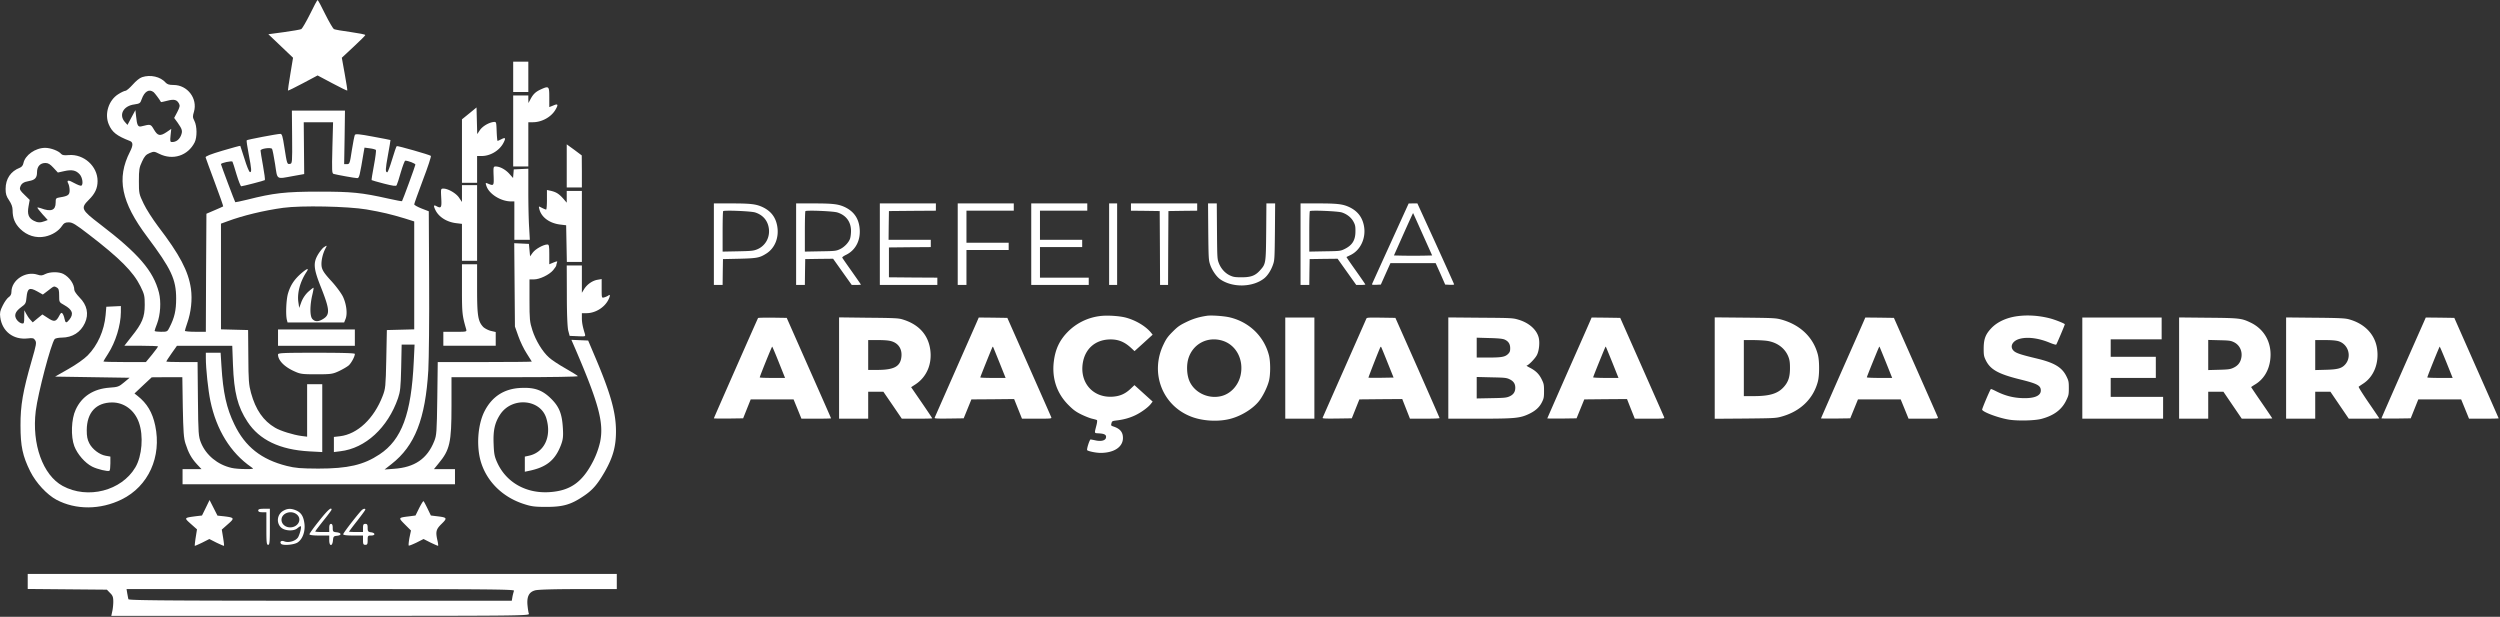
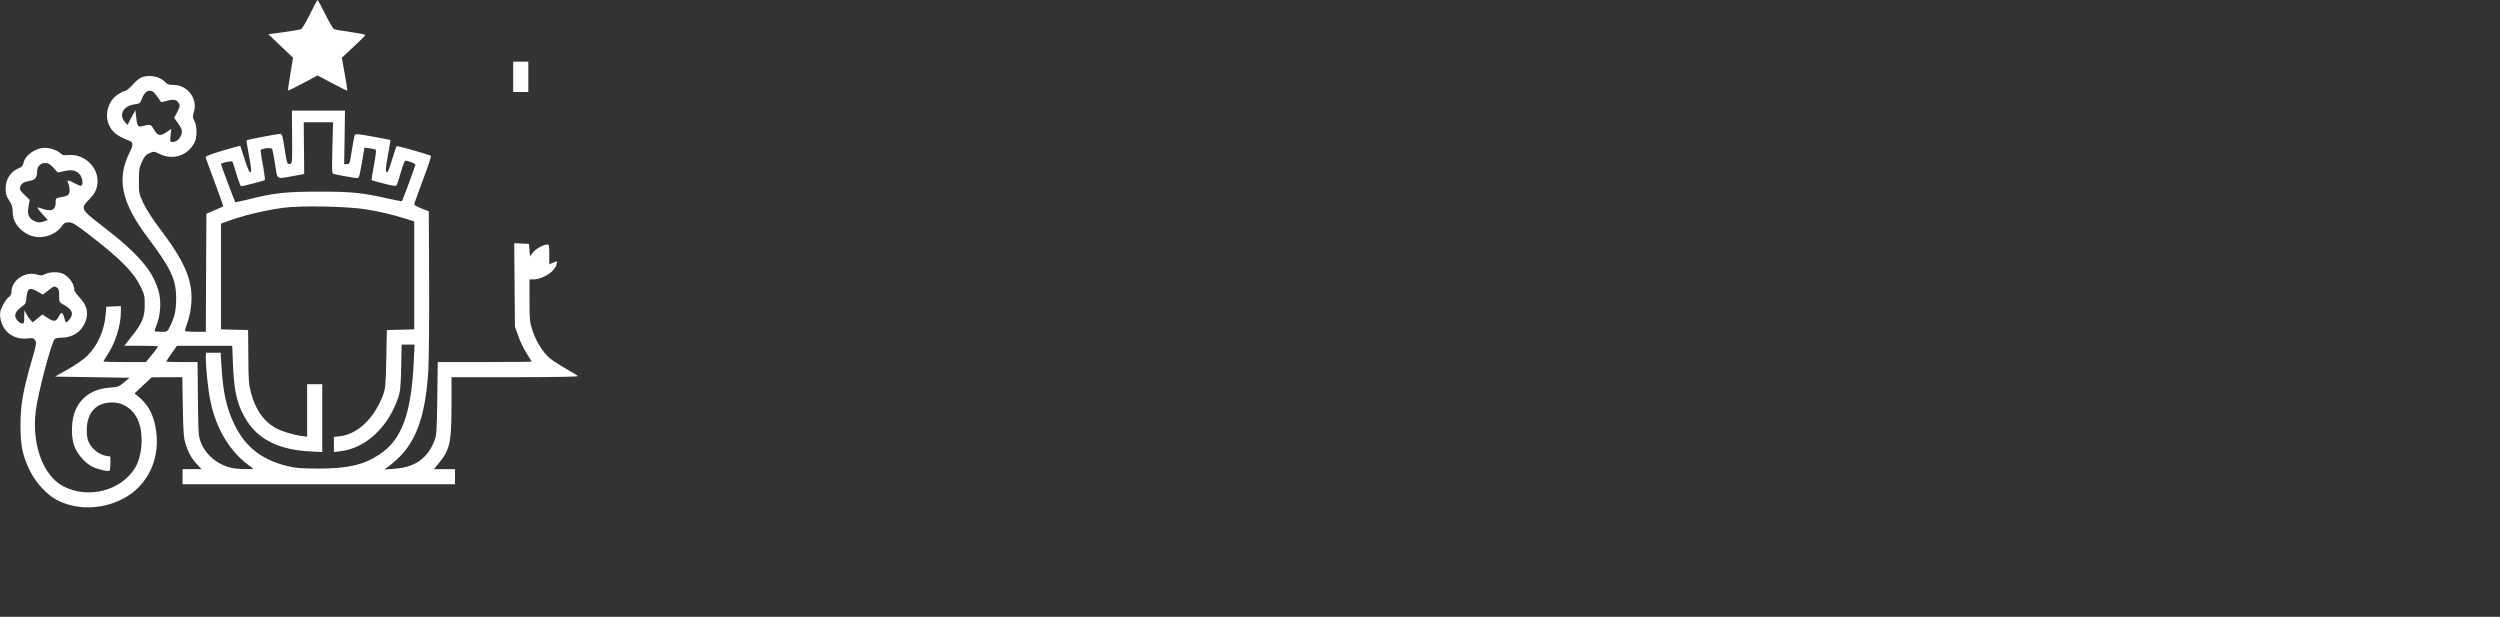
<svg xmlns="http://www.w3.org/2000/svg" fill="none" viewBox="0 0 381 94">
  <rect x="0" y="0" width="381" height="94" fill="#333333" stroke="none" />
  <path fill="#fff" d="M47.249 2.147c-.586 1.17-1.189 2.2-1.33 2.289-.143.07-1.331.283-2.644.46l-2.378.32L44.66 8.8l-.408 2.466c-.231 1.367-.39 2.52-.373 2.537.035.036 1.065-.46 2.289-1.117l2.235-1.189 2.236 1.189c1.224.656 2.253 1.153 2.288 1.117.036-.017-.141-1.17-.39-2.537L52.093 8.8l1.792-1.668c.993-.922 1.792-1.72 1.792-1.792 0-.088-1.012-.283-2.254-.46-1.26-.16-2.395-.373-2.537-.444-.142-.09-.745-1.118-1.33-2.29C48.988.959 48.456 0 48.401 0c-.053 0-.585.958-1.153 2.147ZM78.21 14.016h2.306V9.403h-2.307v4.613Zm-56.563-2.253c-.355.107-.94.586-1.42 1.136-.46.514-.958.94-1.117.94-.142 0-.64.23-1.083.514-1.472.923-2.129 2.999-1.454 4.596.496 1.188 1.206 1.756 3.229 2.537.496.195.496.674.017 1.614-2.093 4.099-1.366 7.683 2.626 13.006 3.655 4.879 4.4 6.458 4.4 9.403 0 1.81-.248 2.892-1.011 4.382-.32.657-.355.675-1.295.675-.533 0-.976-.054-.976-.142 0-.071.16-.568.373-1.1.514-1.349.638-3.354.284-4.738-.852-3.317-3.123-5.943-8.996-10.432-2.856-2.182-2.963-2.43-1.685-3.708.94-.923 1.33-1.757 1.33-2.857 0-2.253-2.093-4.134-4.382-3.956-.692.07-1.011.018-1.171-.178-.373-.461-1.597-.922-2.43-.922-1.509 0-3.07 1.117-3.319 2.342-.07.337-.266.585-.55.692-1.384.532-2.164 1.685-2.164 3.229 0 .763.106 1.117.532 1.739.355.532.532.993.532 1.49 0 1.206.337 2.04 1.154 2.856 1.046 1.03 2.413 1.455 3.796 1.171 1.1-.23 2.076-.851 2.59-1.632.285-.426.48-.532 1.012-.532.568 0 1.011.266 3.105 1.88 4.666 3.584 6.742 5.66 7.824 7.86.604 1.225.657 1.455.657 2.84 0 1.862-.39 2.82-2.023 4.843l-1.082 1.384h2.573c1.419 0 2.572.053 2.572.106s-.426.603-.922 1.242l-.94 1.136h-3.23c-1.792 0-3.247-.036-3.247-.09 0-.035.32-.567.71-1.17 1.153-1.792 1.934-4.33 1.952-6.334v-.94l-2.218.106-.107 1.277c-.212 2.36-1.224 4.613-2.732 6.14-.55.55-1.72 1.383-2.945 2.075l-2.023 1.153 11.355.178-.851.71c-.78.656-.94.71-2.218.798-2.43.177-4.223 1.33-5.145 3.353-.675 1.42-.763 4.099-.213 5.553.461 1.225 1.632 2.573 2.714 3.123.799.408 2.396.78 2.644.639.089-.053.142-.568.142-1.136v-1.029l-.71-.124c-.94-.16-2.04-.993-2.502-1.898-.301-.586-.39-1.065-.39-2.005.018-2.697 1.42-4.205 3.868-4.223 1.845 0 3.424 1.189 4.08 3.052.728 2.022.48 5.11-.532 6.83-2.11 3.585-7.274 4.915-11.088 2.84-3.017-1.65-4.72-6.37-4.099-11.427.337-2.714 2.324-10.272 2.892-10.964.107-.107.586-.213 1.1-.213 1.597-.018 2.839-.799 3.495-2.218.64-1.366.337-2.768-.834-3.921-.425-.444-.78-.94-.78-1.136 0-.887-.728-1.933-1.668-2.43-.692-.355-2.04-.337-2.75.017-.48.249-.674.267-1.207.09-1.81-.586-3.956.833-3.956 2.643 0 .355-.142.62-.426.798-.23.16-.639.728-.905 1.278-.408.798-.461 1.135-.372 1.774.284 2.164 2.005 3.477 4.187 3.229.78-.089.922-.053 1.135.284.231.355.178.656-.532 3.105-1.33 4.613-1.72 6.813-1.703 9.882 0 3.158.32 4.649 1.49 7.008.887 1.757 2.537 3.531 3.992 4.312 2.945 1.561 6.69 1.543 9.936-.053 4.08-2.005 6.121-6.494 5.11-11.267-.426-2.005-1.242-3.37-2.68-4.506l-.478-.373 1.313-1.242 1.312-1.224 2.342-.018h2.325l.07 4.56c.072 3.726.143 4.755.409 5.553.443 1.402.905 2.236 1.72 3.123l.728.78h-2.892v2.307h41.517v-2.307h-3.211l.692-.851c1.739-2.076 1.987-3.194 1.987-8.765v-4.4h9.687c5.589 0 9.634-.07 9.581-.16-.053-.088-.922-.62-1.916-1.188-1.011-.568-2.13-1.313-2.484-1.65-1.011-.888-2.04-2.608-2.537-4.152-.408-1.26-.444-1.668-.444-4.578v-3.175h.675c.869 0 2.324-.692 2.927-1.402.266-.32.479-.639.479-.727 0-.09.053-.267.106-.426.107-.249.054-.249-.532-.018l-.638.266v-1.508c0-1.313-.036-1.508-.302-1.508-.603.018-1.792.674-2.218 1.242l-.408.568-.089-.959-.088-.94-2.236-.106.106 12.703.515 1.455c.284.816.852 2.005 1.277 2.644.426.656.781 1.224.781 1.242 0 .035-3.229.07-7.168.07h-7.168l-.07 5.536c-.072 5.163-.107 5.624-.462 6.512-1.065 2.697-2.998 4.01-6.157 4.222l-1.419.107 1.065-.834c3.566-2.786 5.163-6.884 5.606-14.283.089-1.72.16-7.824.124-13.679l-.053-10.557-1.1-.425c-.62-.249-1.118-.515-1.118-.64 0-.106.604-1.774 1.331-3.725.745-1.934 1.278-3.584 1.206-3.655-.195-.178-5.074-1.561-5.198-1.49-.071.035-.39.958-.71 2.04-.319 1.065-.656 1.952-.727 1.952-.32 0-.302-.444.089-2.59.23-1.26.408-2.307.39-2.325 0-.018-1.206-.248-2.644-.515-2.164-.408-2.661-.443-2.785-.266-.071.142-.284 1.19-.462 2.342-.301 2.023-.337 2.112-.745 2.112h-.425l.07-4.081.054-4.08h-8.09l.035 4.027c.035 3.956.017 4.045-.337 4.098-.426.071-.444.036-.852-2.59-.248-1.632-.355-1.987-.603-1.987-.462 0-5.021.869-5.128.976-.053.053.089.993.302 2.11.443 2.29.479 2.822.177 2.733-.124-.053-.497-.958-.816-2.022-.337-1.065-.62-1.952-.639-1.97-.035-.035-1.242.302-2.697.728-1.845.55-2.625.851-2.59 1.029.036.124.657 1.845 1.402 3.832.745 1.97 1.313 3.62 1.277 3.637-.035.036-.62.284-1.313.586l-1.242.532-.053 8.995-.035 8.996h-1.597c-.887 0-1.597-.071-1.597-.142s.16-.604.355-1.171c.585-1.65.798-3.602.568-5.252-.39-2.68-1.686-5.163-5.04-9.545-.78-1.047-1.774-2.573-2.164-3.407-.71-1.49-.727-1.543-.727-3.46 0-1.738.053-2.058.479-2.963.372-.816.603-1.064 1.153-1.295.639-.266.71-.266 1.455.107 2.076 1.046 4.382.301 5.411-1.74.39-.78.373-2.465-.035-3.264-.284-.55-.284-.71-.071-1.401.585-2.023-.994-4.081-3.105-4.081-.674 0-.958-.089-1.224-.373-.78-.887-2.289-1.242-3.584-.816Zm1.774 2.289c.195.177.87 1.065 1.118 1.508 0 .018.443-.071.976-.213 1.029-.266 1.454-.16 1.774.461.16.284.106.533-.266 1.26l-.48.905.533.727c.71 1.012.78 1.278.497 1.97-.266.62-.745.976-1.33.976-.32 0-.338-.09-.25-.994l.107-1.011-.692.479c-1.011.674-1.366.603-1.934-.355-.514-.87-.497-.87-1.898-.515-.55.142-.692-.124-.834-1.508l-.107-.958-.603 1.118-.603 1.136-.426-.48c-.922-1.082-.195-2.43 1.473-2.643.834-.124.905-.178 1.118-.798.425-1.19 1.135-1.615 1.827-1.065Zm27.235 8.48c-.09 3.55-.072 3.904.195 3.975.514.142 3.246.639 3.584.639.319 0 .372-.249 1.01-4.063l.107-.586.799.107c.461.053.87.177.94.248.053.071-.07 1.118-.301 2.342-.231 1.207-.39 2.218-.355 2.253.017.036.869.267 1.863.533 1.401.354 1.845.425 1.951.248.071-.124.373-1.011.639-1.987.284-.958.585-1.757.674-1.757.426 0 1.544.426 1.544.604 0 .16-1.934 5.447-2.04 5.57-.036.036-.959-.141-2.076-.39-4.117-.922-5.59-1.064-10.61-1.064-5.075 0-6.92.213-10.894 1.224-.976.23-1.792.408-1.828.39-.07-.07-2.182-5.677-2.182-5.801 0-.195 1.65-.55 1.757-.373.053.089.337.976.62 1.952.302.993.622 1.792.71 1.792.302-.018 3.495-.852 3.602-.94.053-.054-.071-1.047-.284-2.2-.213-1.154-.373-2.183-.373-2.307 0-.302 1.597-.515 1.757-.249.071.125.284 1.171.461 2.325.373 2.448.107 2.288 2.75 1.81l1.686-.302-.071-7.896h4.471l-.106 3.904ZM8.145 25.568l.674.727.958-.213c1.171-.266 1.792-.142 2.36.48.426.46.585 1.525.266 1.738-.106.053-.568-.124-1.065-.39-.922-.533-1.241-.497-.922.088.106.213.195.657.195 1.012 0 .692-.23.87-1.455 1.064-.639.107-.674.142-.674.799 0 1.188-.692 1.455-2.289.851-.23-.088-.461-.124-.497-.088-.035.035.302.479.763.993l.817.905-.48.177c-.638.249-1.082.231-1.65-.07-.798-.409-1.01-1.012-.798-2.183l.177-.993-.78-.763c-.657-.621-.78-.834-.674-1.171.16-.55.514-.799 1.348-.94.923-.16 1.224-.497 1.224-1.35 0-.868.48-1.4 1.278-1.4.426 0 .71.177 1.224.727Zm47.709 6.351c2.448.426 3.62.71 5.82 1.367l1.454.46v16.448l-4.17.107-.088 4.435c-.088 4.205-.124 4.489-.55 5.607-1.33 3.46-3.832 5.82-6.511 6.139l-.923.106v2.306l.976-.124c3.832-.443 7.239-3.584 8.8-8.09.337-.994.408-1.615.48-4.666l.07-3.496h1.97l-.125 2.608c-.372 7.949-1.827 11.888-5.216 14.123-2.43 1.615-4.826 2.165-9.35 2.165-2.697-.018-3.442-.071-4.79-.408-3.868-.976-6.334-2.91-7.984-6.334-1.19-2.449-1.721-4.808-1.97-8.925l-.124-1.987H31.37v.834c0 1.58.354 4.897.692 6.511.922 4.418 3.069 7.896 6.227 10.078.444.302.426.302-.887.302-.727 0-1.685-.071-2.111-.178-2.13-.479-3.904-1.951-4.667-3.85-.372-.958-.408-1.277-.46-6.653l-.054-5.624h-2.395c-1.313 0-2.378-.036-2.378-.09 0-.035.373-.602.816-1.241l.817-1.153h8.427l.107 2.874c.16 4.258.71 6.423 2.217 8.711 1.81 2.768 4.933 4.259 9.404 4.507l1.987.106V58.55h-2.307v8.001l-.834-.106c-1.26-.16-3.246-.78-4.045-1.26-1.792-1.047-2.963-2.732-3.672-5.305-.337-1.242-.39-1.916-.408-5.5l-.036-4.08-4.134-.107v-16.11l.976-.355c2.324-.87 5.535-1.65 8.516-2.058 2.75-.373 9.83-.23 12.686.248ZM8.677 43.824c.266.16.337.39.337 1.224 0 1.011 0 1.011.763 1.437 1.26.71 1.49 1.33.816 2.2-.479.603-.62.585-.763-.107-.053-.301-.195-.656-.301-.798-.16-.177-.266-.124-.497.337-.479.923-.763.994-1.721.355l-.852-.55-.745.603-.727.604-.355-.39c-.213-.214-.497-.64-.639-.923l-.284-.533-.017 1.03c0 .957-.036 1.028-.373.975-.213-.035-.55-.266-.745-.532-.48-.657-.284-1.26.639-1.934.691-.497.745-.603.833-1.526.125-1.366.444-1.544 1.597-.905l.887.497.816-.62c.905-.71.87-.693 1.331-.444Z" />
-   <path fill="#fff" d="M49.325 37.702c-.213.16-.603.657-.87 1.1-.745 1.278-.674 2.147.462 4.986 1.348 3.407 1.401 4.17.32 4.826-.728.444-1.225.444-1.633 0-.39-.426-.39-2.023-.018-3.637.142-.586.23-1.082.195-1.118-.035-.035-.372.23-.78.585a4.296 4.296 0 0 0-1.065 1.562l-.337.922-.124-.851c-.213-1.384.248-3.123 1.224-4.613.461-.692.106-.586-.87.266-1.01.905-1.56 1.739-1.933 2.98-.284.941-.373 3.265-.178 4.028l.107.408h8.622l.213-.532c.32-.78.142-2.289-.408-3.424-.266-.533-1.064-1.615-1.792-2.395-1.011-1.1-1.33-1.58-1.437-2.13-.124-.727.107-1.88.55-2.75.302-.55.284-.567-.248-.213ZM42.37 52.695h11.71V50.21H42.37v2.484Zm0 1.33c0 .87.905 1.828 2.395 2.52 1.011.461 1.206.496 3.46.496 2.235 0 2.466-.035 3.46-.496.585-.284 1.26-.674 1.49-.887.39-.373.905-1.331.905-1.721 0-.125-1.952-.178-5.855-.178-5.163 0-5.855.036-5.855.266Zm40.009-40.381c-.763.355-1.136.71-1.562 1.526l-.283.532-.018-.585v-.568h-2.307v10.823h2.307v-6.743h.692c1.33 0 2.75-.763 3.406-1.845.515-.851.444-1.029-.284-.71l-.62.249v-1.508c0-1.703-.054-1.757-1.331-1.171ZM71.52 17.281l-1.117.905v9.67h2.306v-4.081h.71c1.313 0 2.697-.834 3.3-1.987.39-.746.32-.887-.284-.586-.284.142-.55.266-.603.266-.053 0-.107-.656-.142-1.472-.053-1.438-.053-1.455-.497-1.402-.745.106-1.668.656-2.076 1.26l-.39.585-.106-4.063-1.1.905Zm14.85 11.284h2.307v-2.448l-.017-2.431-1.136-.852L86.371 22v6.565Zm-11.141-1.756c.053 1.543.035 1.561-.959 1.135-.283-.106-.301-.07-.124.444.426 1.206 2.2 2.306 3.744 2.306h.497v5.855h2.36l-.107-1.898c-.07-1.03-.124-3.478-.124-5.412v-3.53l-2.218.106-.106 1.313-.568-.639c-.586-.656-1.437-1.117-2.076-1.117-.355 0-.373.07-.32 1.437Zm-4.826 3.974-.444-.657c-.443-.674-1.685-1.383-2.377-1.383-.408 0-.408.035-.337 1.419.088 1.508 0 1.65-.763 1.242-.408-.23-.444-.018-.09.674.533 1.03 1.74 1.774 3.141 1.934l.87.106v5.625h2.306V28.21h-2.306v2.573Zm12.952-.337c0 .816-.054 1.49-.125 1.49-.088 0-.372-.124-.656-.266-.497-.266-.497-.266-.373.213.302 1.224 1.544 2.147 3.194 2.342l.887.106.106 5.59h2.29V29.096H86.37v1.792l-.55-.638c-.639-.71-1.047-.976-1.88-1.171l-.586-.124v1.49ZM70.403 44.054c0 3.655.035 4.01.638 6.103.107.409.09.409-1.685.409h-1.792v2.129h7.984V50.6l-.763-.177c-.408-.107-.94-.39-1.153-.604-.78-.851-.923-1.685-.923-5.748v-3.797h-2.306v3.78Zm15.985.958c0 2.874.09 4.88.213 5.376l.213.799 1.225.053c1.188.053 1.206.053 1.1-.355-.337-1.082-.462-1.721-.462-2.413v-.745h.71c1.313 0 2.697-.834 3.3-1.987.32-.604.337-.958.036-.71-.125.089-.409.23-.621.284-.409.124-.409.106-.409-1.33v-1.456l-.62.107c-.781.124-1.615.71-2.059 1.437l-.337.55v-4.17h-2.306l.017 4.56Zm1.332 8.25c3.53 8.233 4.328 11.178 3.743 14.07a12.975 12.975 0 0 1-1.011 2.839c-1.65 3.282-3.496 4.613-6.672 4.826-3.53.248-6.546-1.42-7.948-4.383-.461-.993-.55-1.401-.603-2.945-.09-2.076.177-3.264 1.01-4.524 1.81-2.715 6.157-2.324 7.027.62.834 2.786-.32 5.2-2.697 5.696l-.585.124v2.307l.585-.124c2.715-.55 4.045-1.633 4.932-3.975.302-.816.355-1.26.284-2.501-.124-2.183-.532-3.247-1.72-4.454-1.35-1.366-2.538-1.81-4.614-1.72-2.572.088-4.453 1.295-5.606 3.548-.958 1.88-1.242 4.861-.692 7.221.763 3.194 3.211 5.766 6.564 6.884 1.225.408 1.721.479 3.549.479 2.52 0 3.726-.337 5.624-1.615 1.402-.922 2.147-1.791 3.265-3.725 1.26-2.218 1.72-3.85 1.72-6.175 0-2.91-.833-5.855-3.3-11.62l-.94-2.219-2.555-.106.64 1.472ZM31.37 77.374l-.586 1.189-.905.106c-1.863.249-1.845.231-.798 1.171l.94.834-.195 1.224c-.106.675-.16 1.243-.142 1.278.036.035.532-.195 1.136-.48l1.082-.55 1.082.55c.603.285 1.118.516 1.153.48.036-.035-.035-.603-.142-1.278L33.8 80.71l.923-.816c1.064-.923 1.029-1.012-.568-1.207l-1.011-.106-1.207-2.378-.567 1.171Zm32.503.071-.55 1.118-.94.124c-1.72.213-1.703.195-.674 1.242l.923.923-.231 1.1c-.107.603-.16 1.135-.107 1.189.054.053.568-.16 1.172-.444l1.082-.55 1.082.55c.603.284 1.118.514 1.136.479.035-.035 0-.373-.09-.763-.319-1.384-.23-1.739.622-2.573.905-.887.851-.975-.621-1.153l-1.012-.124-.514-1.065c-.284-.585-.55-1.082-.603-1.117-.071-.036-.355.443-.675 1.064Zm-24.519.355c0 .178.195.266.62.266h.622v2.484c0 2.094.035 2.484.266 2.484.23 0 .266-.426.266-2.75v-2.75h-.887c-.674 0-.887.07-.887.266Zm3.867.018c-.975.514-1.17 1.827-.39 2.572.568.533 1.97.604 2.502.107.195-.16.408-.302.479-.302.177 0-.053 1.03-.355 1.633-.302.585-1.402.94-2.094.691-.46-.195-.763 0-.55.338.196.319 1.899.195 2.502-.16.78-.48 1.224-1.668 1.082-2.874-.142-1.136-.496-1.704-1.277-2.04-.763-.32-1.295-.302-1.898.035Zm1.988.567c.887.71.248 1.988-.994 1.988-.727 0-1.313-.515-1.313-1.154 0-1.01 1.437-1.525 2.307-.834Zm3.424.995c-.816 1.01-1.473 1.933-1.473 2.04 0 .124.533.195 1.508.195h1.508v.71c0 .957.48.993.568.035.053-.603.107-.657.639-.71.745-.07.656-.461-.107-.532-.514-.053-.567-.107-.567-.674 0-.426-.089-.604-.266-.604-.178 0-.267.196-.267.621v.621h-1.064c-.586 0-1.065-.035-1.065-.088 0-.054.568-.799 1.242-1.65.692-.852 1.242-1.597 1.242-1.668 0-.48-.62.089-1.898 1.703Zm6.582-1.704c-.337.23-2.91 3.53-2.91 3.743 0 .125.497.196 1.509.196h1.508v.71c0 .585.053.709.355.709.301 0 .354-.124.354-.71 0-.674.036-.71.55-.71.675 0 .621-.425-.07-.496-.409-.053-.48-.142-.48-.674 0-.48-.07-.604-.354-.604s-.355.125-.355.621v.621h-1.065c-.585 0-1.064-.035-1.064-.053 0-.035.55-.78 1.242-1.65.674-.87 1.242-1.632 1.242-1.72 0-.16-.213-.16-.462.017ZM4.224 89.758l12.065.107.479.497c.408.39.497.638.497 1.33 0 .462-.072 1.136-.16 1.49l-.142.675h31.883c30.304 0 31.883-.018 31.759-.32-.071-.16-.16-.745-.213-1.295-.125-1.313.23-2.022 1.153-2.27.39-.125 3.016-.196 6.565-.196H94V87.47H4.224v2.288Zm74.11.267a8.57 8.57 0 0 0-.231.887l-.107.638H48.828c-23.19 0-29.186-.053-29.257-.23-.036-.107-.107-.515-.178-.887l-.106-.657h29.577c25.548 0 29.54.036 29.47.249Zm30.461-46.601h1.332l.022-1.974.033-1.964 2.496-.055c2.718-.067 3.095-.145 4.127-.799 1.309-.832 1.952-2.474 1.641-4.193-.244-1.365-.976-2.296-2.263-2.895-.976-.444-1.786-.544-4.747-.544h-2.641v12.424Zm6.29-11.048c1.209.388 1.953 1.275 2.097 2.518.155 1.364-.577 2.618-1.82 3.117-.565.222-.876.244-2.928.288l-2.307.045v-3.04c0-1.675.033-3.084.088-3.128.156-.166 4.249 0 4.87.2Zm6.245 11.048h1.332l.022-1.974.033-1.964 2.13-.033 2.119-.022 2.84 3.993h.698c.389 0 .699-.022.699-.055 0-.023-.632-.932-1.397-2.02-.766-1.075-1.42-2.018-1.443-2.085-.033-.066.211-.244.522-.4 1.564-.731 2.374-2.373 2.096-4.303-.199-1.409-.943-2.396-2.263-3.017-.976-.444-1.786-.544-4.747-.544h-2.641v12.424Zm6.279-11.048c1.342.421 2.097 1.442 2.086 2.84 0 .399-.067.92-.145 1.153-.21.61-.909 1.331-1.597 1.63-.532.245-.743.267-2.929.3l-2.362.045v-3.04c0-1.675.033-3.084.088-3.128.156-.166 4.249 0 4.859.2Zm6.478 11.048h8.764v-1.11l-3.683-.021-3.694-.034v-4.548l3.195-.033 3.183-.022v-1.11h-6.433l.022-2.196.033-2.185 3.583-.033 3.572-.023V31h-8.542v12.424Zm11.87 0h1.331V38.1h6.434v-1.11h-6.434v-4.88h7.211V31h-8.542v12.424Zm11.204 0h8.763v-1.11h-7.432v-4.658h6.434v-1.11h-6.434V32.11h7.21V31h-8.541v12.424Zm11.869 0h1.221V31h-1.221v12.424Zm3.328-11.314 2.197.022 2.185.033.033 5.624.022 5.635h1.221l.022-5.635.033-5.624 2.197-.033 2.185-.023V31h-10.095v1.11Zm11.781 3.183c.044 4.071.055 4.348.288 5.036.289.865.954 1.83 1.542 2.241 1.875 1.298 4.948 1.231 6.689-.144.544-.433 1.065-1.254 1.365-2.141.222-.644.233-.976.277-4.992l.033-4.293h-1.331l-.033 4.293c-.044 4.88-.055 4.925-.932 5.901-.732.821-1.386 1.065-2.817 1.065-.988 0-1.254-.044-1.742-.266-.743-.333-1.376-1.02-1.708-1.852-.256-.644-.267-.744-.3-4.904L185.437 31h-1.331l.033 4.293Zm14.066 8.131h1.331l.022-1.974.033-1.964 2.13-.033 2.13-.022 2.84 3.993h.699c.377 0 .688-.033.688-.066 0-.045-.655-.988-1.454-2.12-.798-1.12-1.442-2.051-1.419-2.074l.599-.288c1.564-.743 2.429-2.651 2.052-4.504-.266-1.32-.999-2.24-2.263-2.828-.976-.444-1.786-.544-4.748-.544h-2.64v12.424Zm6.29-11.048c.787.255 1.464.787 1.797 1.453.244.454.288.699.277 1.442 0 1.353-.499 2.13-1.708 2.706-.588.278-.699.289-2.962.322l-2.363.045v-3.04c0-1.675.033-3.084.089-3.128.155-.166 4.248 0 4.87.2Zm7.421 4.703a1871.77 1871.77 0 0 0-2.818 6.212c-.033.111.122.133.655.111l.687-.033.733-1.642.732-1.63h6.888l.733 1.63.721 1.642.687.033c.366.022.677-.011.677-.056 0-.044-1.265-2.85-2.795-6.212L216.009 31h-.665l-.666.011-2.762 6.068Zm4.903-1.364 1.442 3.216-1.42.034c-.788.01-2.096.01-2.917 0l-1.487-.034 1.442-3.239c.799-1.786 1.465-3.239 1.476-3.217.022.011.676 1.476 1.464 3.24Zm90.674 12.463c-1.697.221-3.139.887-4.06 1.885-.854.921-1.109 1.62-1.12 3.04 0 .976.033 1.187.288 1.73.688 1.465 1.886 2.152 5.236 2.984 2.662.655 3.184.932 3.184 1.697 0 .832-1.043 1.243-2.94 1.154-1.365-.066-2.551-.377-3.872-1.043-.41-.21-.776-.366-.798-.332-.156.155-1.376 3.04-1.331 3.15.144.366 2.351 1.198 3.949 1.486 1.309.245 4.071.19 5.114-.1 1.863-.498 3.05-1.386 3.727-2.761.388-.8.421-.91.421-1.908 0-.988-.033-1.132-.366-1.809-.676-1.375-1.841-2.074-4.537-2.717-2.407-.577-3.117-.81-3.483-1.154-.654-.61-.255-1.498.821-1.82 1.187-.354 2.884-.155 4.592.544.533.222.999.366 1.054.31.078-.077 1.309-2.983 1.309-3.094 0-.111-1.497-.71-2.296-.91-1.642-.421-3.339-.532-4.892-.332Zm-139.938 0a8.314 8.314 0 0 0-4.792 2.362c-1.287 1.298-1.93 2.663-2.163 4.57-.311 2.563.466 4.87 2.263 6.645.721.721 1.098.999 1.952 1.42.577.278 1.331.577 1.664.644.333.077.654.166.699.21.055.045.022.377-.067.733-.344 1.375-.399 1.23.422 1.286.843.056 1.12.244 1.009.688-.1.41-.765.566-1.597.377-.344-.077-.677-.133-.732-.144-.156 0-.644 1.52-.522 1.642.167.166 1.354.41 2.03.41 2.053 0 3.417-.898 3.417-2.274 0-.876-.422-1.398-1.398-1.73-.432-.145-.443-.167-.355-.5.078-.332.133-.355.721-.432 1.087-.122 2.008-.377 2.84-.766.921-.421 2.03-1.23 2.441-1.763l.277-.355-2.773-2.507-.599.565c-.821.777-1.642 1.132-2.774 1.198-3.083.178-5.125-2.33-4.437-5.457.433-1.93 1.864-3.14 3.849-3.262 1.376-.077 2.385.3 3.45 1.287l.522.488 1.386-1.253 1.376-1.254-.277-.344c-.843-.998-2.363-1.886-3.872-2.274-1.009-.255-2.906-.366-3.96-.21Zm16.395-.056c-1.209.178-2.129.455-3.15.954-.987.477-1.298.688-2.074 1.464-.755.755-.999 1.099-1.409 1.964-2.086 4.315-.189 9.285 4.193 10.982 1.73.676 4.071.82 5.901.366 1.675-.41 3.484-1.509 4.438-2.696.61-.754 1.297-2.152 1.542-3.117.244-.965.244-2.917 0-3.882-.733-2.862-2.951-5.037-5.891-5.769-.854-.222-2.862-.366-3.55-.266Zm2.374 3.805c2.086.654 3.262 2.906 2.74 5.27-.355 1.574-1.519 2.828-2.962 3.172-2.007.488-4.171-.588-4.88-2.419-.367-.943-.411-2.34-.111-3.316.687-2.241 2.939-3.417 5.213-2.707Zm-70.795-3.461c-.1.166-6.734 15.22-6.734 15.286 0 .033.999.044 2.23.033l2.23-.033 1.153-2.884h6.534l.599 1.464.599 1.475h2.252c1.243 0 2.263-.022 2.263-.055 0-.022-1.52-3.483-3.383-7.676l-3.373-7.632-2.163-.034c-1.187-.01-2.185.012-2.207.056Zm3.161 6.744.954 2.385h-1.93c-1.065 0-1.93-.033-1.93-.077 0-.156 1.83-4.693 1.897-4.693.033 0 .488 1.076 1.009 2.385Zm9.185 8.597h4.438v-4.104h2.318l1.409 2.052 1.398 2.052h2.318c1.276 0 2.318-.022 2.318-.055s-.721-1.11-1.608-2.407l-1.609-2.34.666-.433c1.719-1.132 2.562-3.129 2.241-5.336-.333-2.274-1.808-3.86-4.293-4.581-.566-.167-1.309-.2-5.125-.233l-4.471-.056v15.441Zm7.987-11.802c1.087.321 1.653 1.22 1.509 2.407-.166 1.453-1.132 1.963-3.694 1.963h-1.364v-4.548h1.475c1.032 0 1.664.056 2.074.178Zm13.101-3.151c-.111.266-1.619 3.672-3.339 7.577-1.719 3.904-3.161 7.166-3.184 7.243-.044.111.411.133 2.186.111l2.241-.033 1.175-2.884 3.262-.022 3.25-.034 1.198 2.995h2.263c2.108 0 2.263-.01 2.207-.2-.033-.099-1.564-3.56-3.383-7.675l-3.317-7.488-2.174-.034-2.185-.022-.2.466Zm3.35 6.379.943 2.362h-1.93c-1.065 0-1.93-.033-1.93-.077 0-.078 1.752-4.449 1.852-4.615.034-.055.067-.078.089-.055.022.022.455 1.098.976 2.385Zm43.562 8.574h4.438V48.388h-4.438v15.42ZM208.2 48.632c-.056.145-1.564 3.55-3.339 7.577a2036.729 2036.729 0 0 0-3.295 7.465c-.044.111.41.133 2.196.111l2.252-.033 1.154-2.884 3.261-.033 3.273-.023 1.176 2.995h2.263c1.231 0 2.251-.033 2.251-.088 0-.045-1.519-3.495-3.361-7.677l-3.372-7.598-2.185-.034c-2.175-.022-2.175-.022-2.274.222Zm3.25 6.59.932 2.318-1.886.033c-1.043.011-1.919.011-1.941-.022-.034-.033 1.675-4.415 1.819-4.648.033-.055.078-.066.1-.044.033.022.466 1.087.976 2.362Zm9.274 8.585h4.759c5.38 0 6.156-.077 7.509-.71 1.01-.477 1.62-1.031 2.008-1.819.278-.554.311-.754.311-1.686 0-.976-.033-1.12-.366-1.797-.4-.81-.91-1.309-1.853-1.786-.299-.155-.499-.288-.432-.3.266-.01 1.286-1.053 1.564-1.597.344-.665.466-1.952.266-2.695-.322-1.21-1.498-2.23-3.073-2.696-.843-.255-1.042-.266-5.779-.3l-4.914-.044v15.43Zm8.552-12.069c.599.255.877.677.877 1.331 0 .455-.056.6-.311.866-.466.455-.976.554-2.984.554h-1.808v-3.028l1.919.056c1.376.033 2.019.1 2.307.221Zm.799 6.068c.588.289.854.677.854 1.287 0 .621-.277 1.043-.865 1.309-.466.21-.765.244-2.762.277l-2.252.045V57.45l2.252.056c2.063.044 2.285.066 2.773.3Zm12.291-8.952c-.111.266-1.631 3.716-3.383 7.665-1.742 3.96-3.173 7.222-3.173 7.244 0 .022.998.033 2.23.022l2.229-.033 1.176-2.884 3.262-.033 3.25-.023.588 1.498.599 1.497h2.274c2.108 0 2.263-.01 2.207-.2-.033-.099-1.564-3.56-3.383-7.675l-3.317-7.488-2.174-.034-2.185-.022-.2.466Zm3.35 6.379.943 2.362h-1.93c-1.065 0-1.93-.044-1.93-.088 0-.056.377-1.01.832-2.141 1.031-2.53 1.053-2.574 1.098-2.53.022.023.466 1.11.987 2.397Zm15.608 8.586 4.637-.034c4.337-.044 4.681-.055 5.513-.288 2.884-.788 4.87-2.696 5.569-5.347.122-.488.188-1.154.188-2.052 0-.899-.066-1.564-.188-2.052-.688-2.64-2.685-4.548-5.569-5.347-.832-.222-1.165-.244-5.513-.289l-4.637-.044V63.82Zm7.931-11.881c1.565.222 2.774 1.11 3.295 2.43.189.499.244.842.244 1.73 0 1.32-.244 2.085-.921 2.85-.909 1.032-2.152 1.42-4.581 1.42h-1.531v-8.54h1.365c.743 0 1.708.054 2.129.11Zm14.821-3.084c-.111.266-1.631 3.716-3.384 7.665-1.741 3.96-3.172 7.222-3.172 7.244 0 .022.998.033 2.229.022l2.23-.033 1.176-2.884h6.512l.599 1.464.599 1.475h2.263c2.107 0 2.263-.01 2.207-.2-.033-.099-1.564-3.56-3.383-7.675l-3.317-7.488-2.174-.034-2.186-.022-.199.466Zm3.35 6.379.943 2.362h-1.931c-1.064 0-1.93-.044-1.93-.088 0-.056.377-1.01.832-2.141 1.032-2.53 1.054-2.574 1.098-2.53.023.023.466 1.11.988 2.397Zm29.918 8.574h12.313V60.48h-7.987v-2.885h6.877V54.38h-6.877v-2.663h7.765v-3.328h-12.091v15.42Zm14.753 0h4.437v-4.104h2.319l2.795 4.104h2.319c1.286 0 2.329-.022 2.329-.044s-.721-1.098-1.608-2.385c-.888-1.287-1.609-2.363-1.609-2.385 0-.022.3-.222.666-.444 1.231-.765 2.019-2.052 2.23-3.638.343-2.496-.777-4.67-2.929-5.724-1.431-.688-1.686-.721-6.534-.765l-4.415-.045v15.43Zm8.353-11.658c.943.455 1.387 1.53 1.076 2.596-.166.61-.554 1.042-1.209 1.33-.421.2-.787.245-2.141.278l-1.642.044v-4.592l1.698.044c1.508.034 1.741.067 2.218.3Zm7.954 11.658h4.437v-4.104h2.319l2.795 4.104h2.318c1.287 0 2.33-.022 2.33-.044s-.732-1.11-1.62-2.396c-.887-1.298-1.575-2.385-1.519-2.43.044-.044.388-.277.743-.51 1.575-1.053 2.374-3.094 2.063-5.269-.31-2.207-1.919-3.871-4.359-4.515-.566-.144-1.454-.188-5.092-.221l-4.415-.045v15.43Zm7.965-11.814c1.531.455 2.085 2.363 1.042 3.55-.521.588-1.131.766-2.928.81l-1.642.044v-4.57h1.475c1.01 0 1.664.056 2.053.166Zm13.045-2.973c-2.607 5.88-6.478 14.677-6.478 14.732 0 .033.998.044 2.229.033l2.23-.033 1.154-2.884h6.534l.599 1.464.599 1.475h2.251c1.243 0 2.263-.022 2.263-.055 0-.022-1.519-3.483-3.383-7.676l-3.372-7.632-2.174-.034-2.175-.022-.277.633Zm3.417 6.19.954 2.385h-1.931c-1.064 0-1.93-.033-1.93-.077 0-.156 1.831-4.693 1.886-4.693.033 0 .488 1.076 1.021 2.385Z" />
</svg>